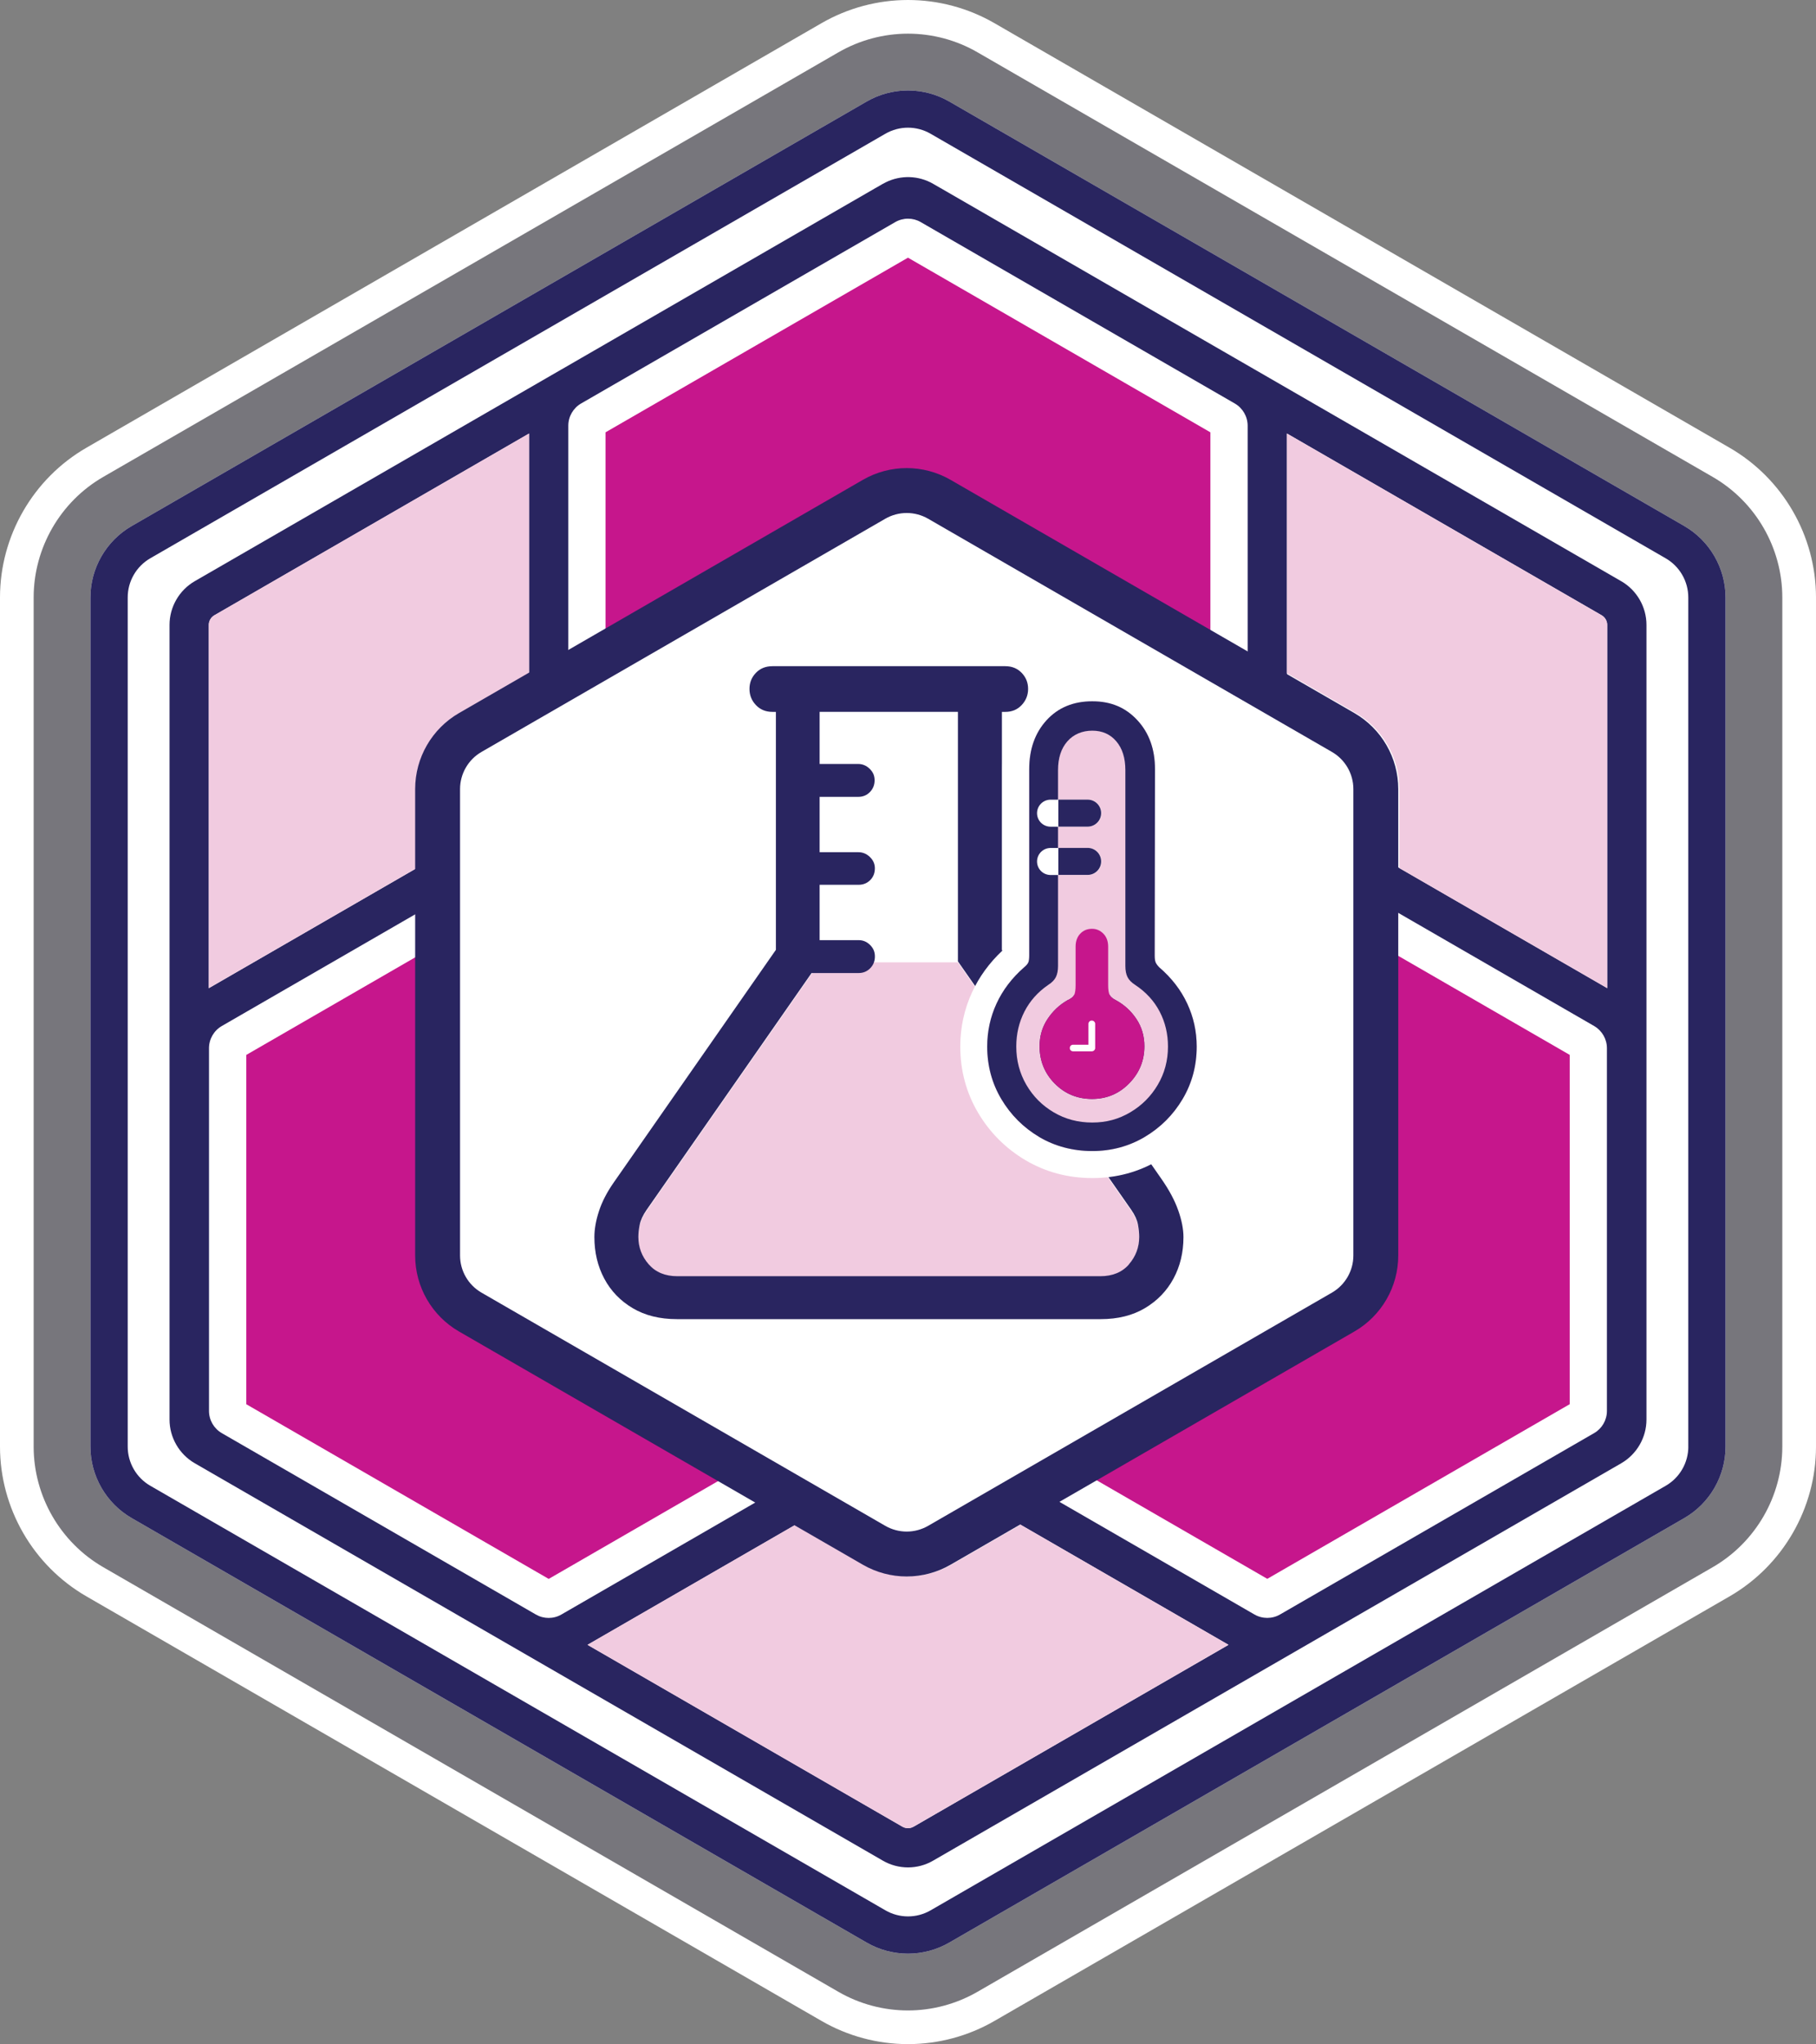
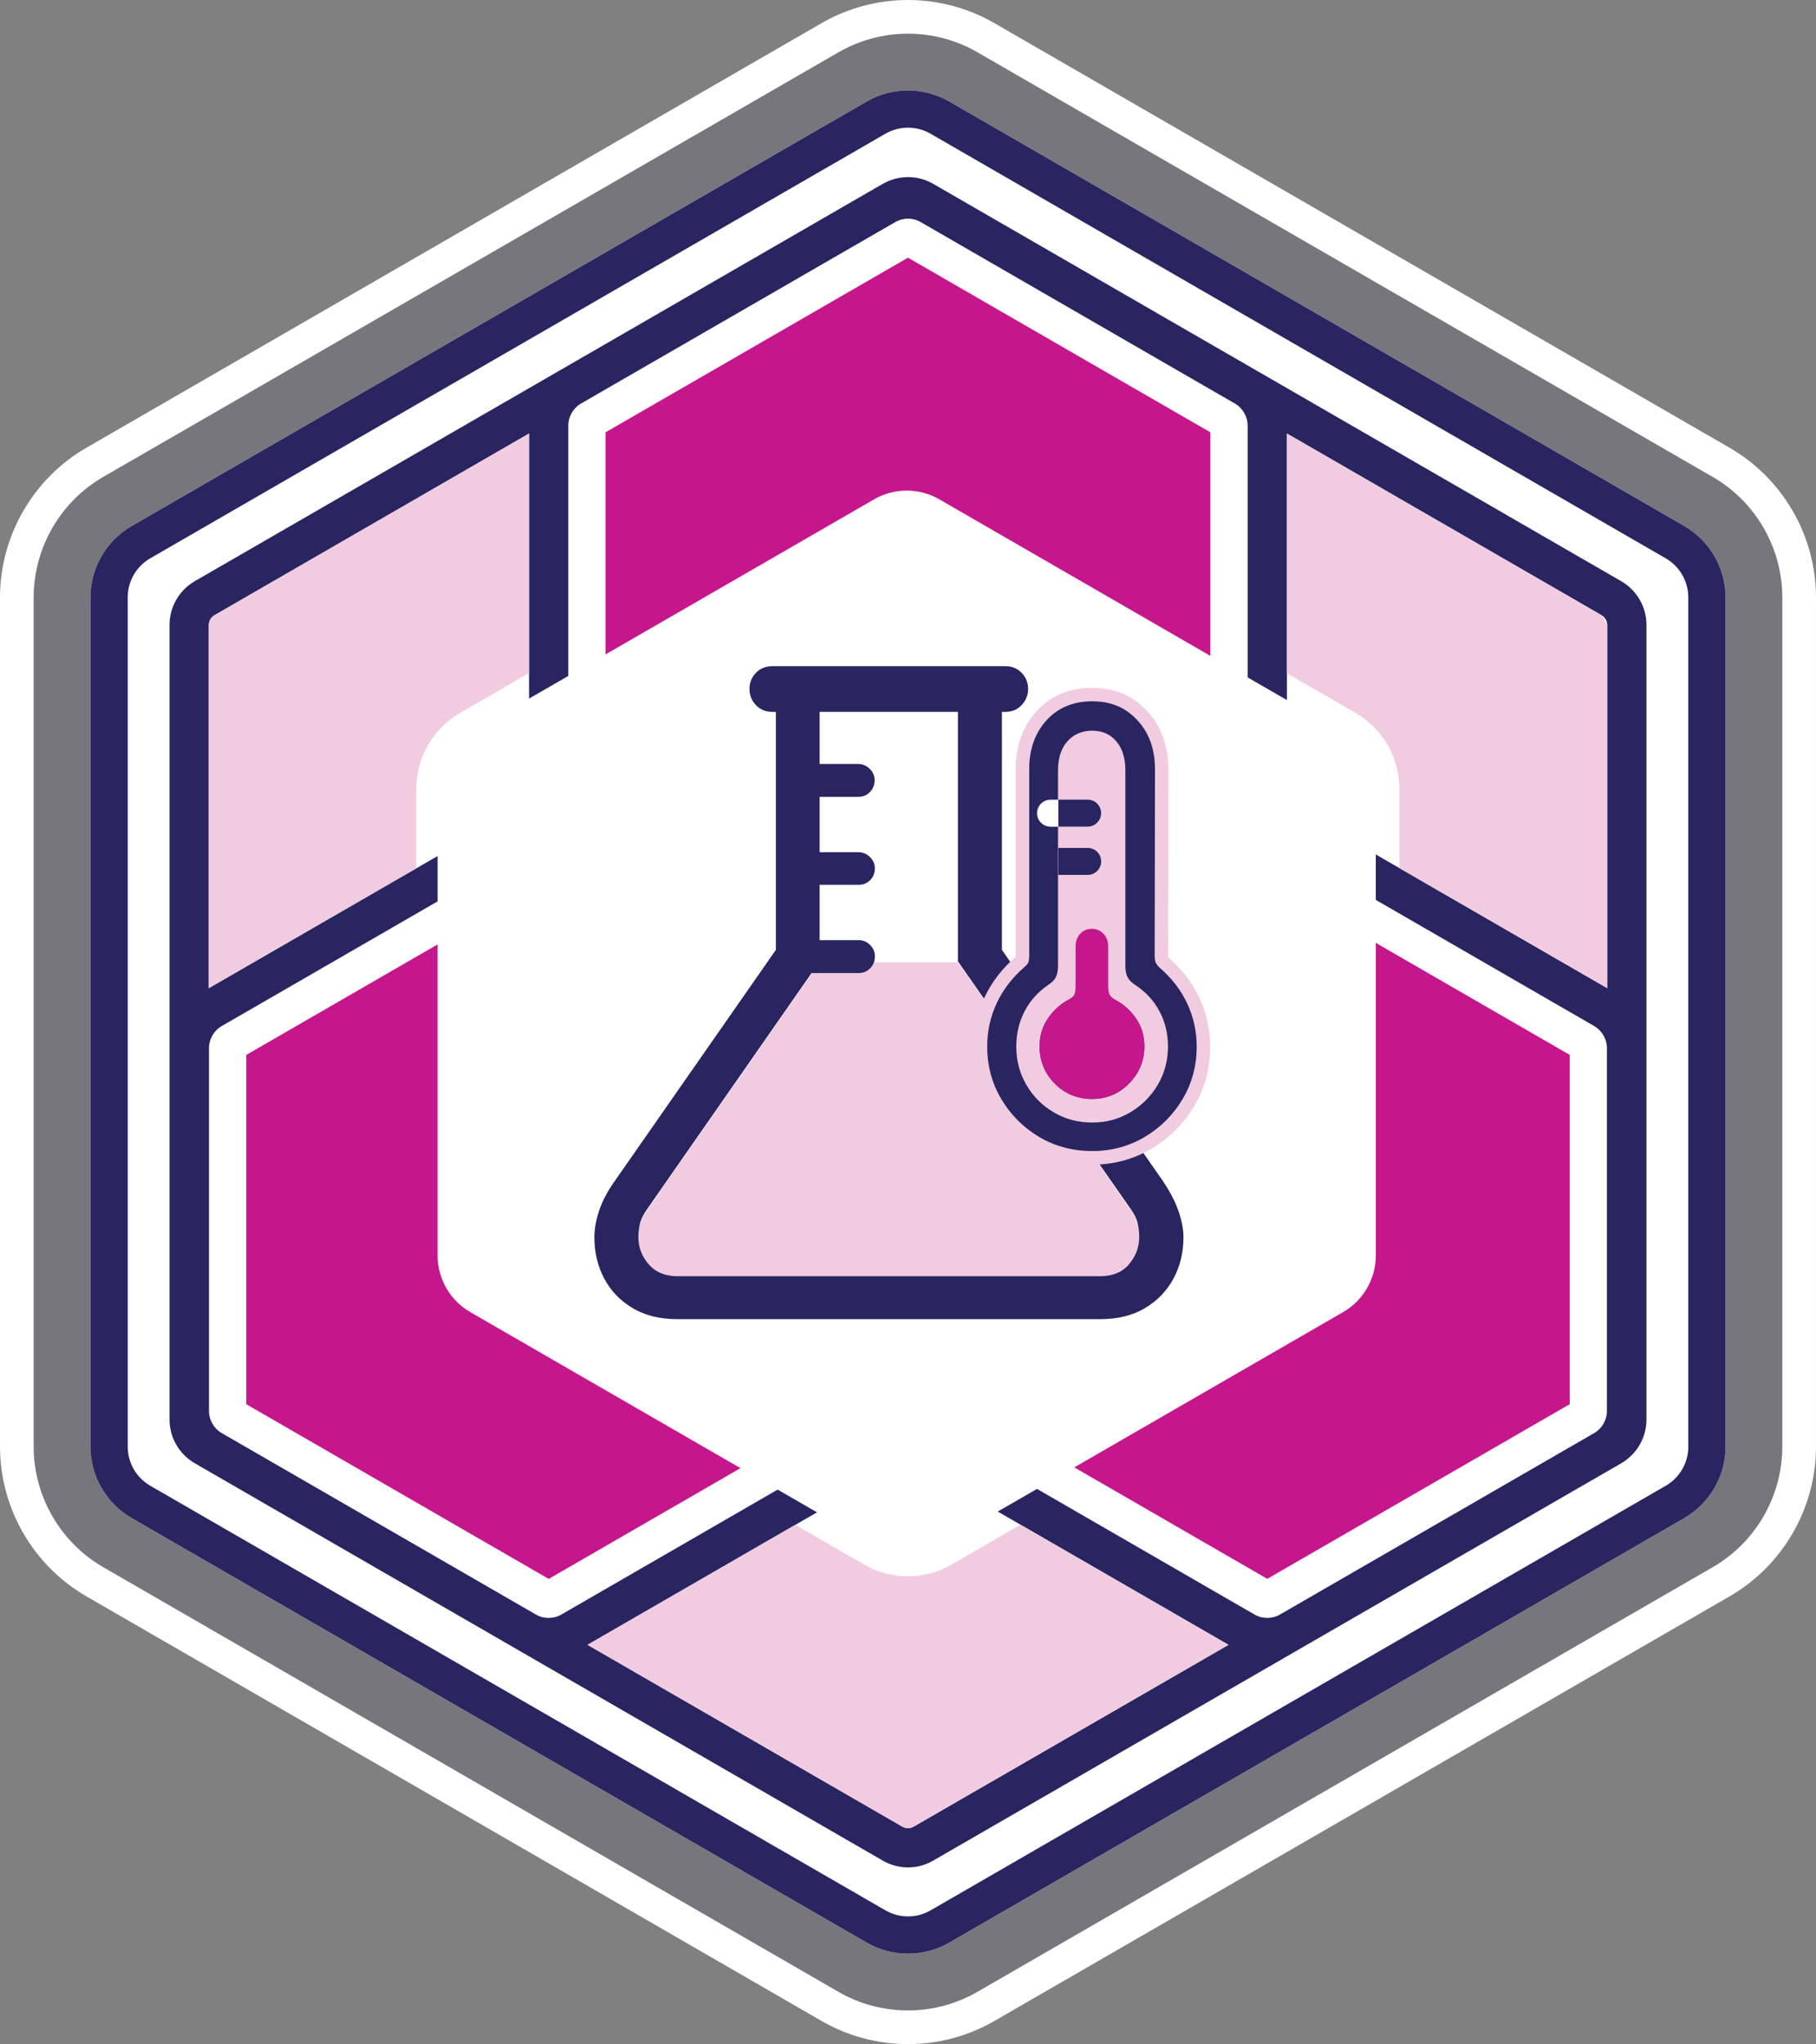
<svg xmlns="http://www.w3.org/2000/svg" id="Layer_2" data-name="Layer 2" viewBox="0 0 485.45 546.25">
  <rect x="0" y="0" width="485.45" height="546.25" fill="#808080" stroke="none" />
  <defs>
    <style>
      .cls-1 {
        fill: #c6168c;
      }

      .cls-2 {
        fill: #fff;
      }

      .cls-3 {
        opacity: .1;
      }

      .cls-3, .cls-4 {
        fill: #292560;
      }

      .cls-5 {
        fill: none;
        stroke: #fff;
        stroke-linecap: round;
        stroke-miterlimit: 10;
        stroke-width: 7.22px;
      }

      .cls-6 {
        fill: #f1cbe0;
      }
    </style>
  </defs>
  <g id="Layer_1-2" data-name="Layer 1">
    <path class="cls-2" d="M242.72,9c6.52,0,12.96,1.72,18.6,4.99l196.51,113.46c11.48,6.62,18.61,18.97,18.61,32.22v226.92c0,13.25-7.13,25.6-18.61,32.22l-196.52,113.46c-5.65,3.26-12.08,4.99-18.6,4.99s-12.96-1.72-18.61-4.99L27.61,418.81c-11.48-6.63-18.61-18.97-18.61-32.22v-226.92c0-13.25,7.13-25.6,18.6-32.22L224.12,13.99c5.65-3.26,12.08-4.99,18.6-4.99M242.72,0c-8.1,0-16.09,2.14-23.11,6.19L23.1,119.65C8.85,127.88,0,143.21,0,159.67v226.92c0,16.45,8.85,31.79,23.11,40.02l196.51,113.46c7.01,4.05,15,6.19,23.11,6.19s16.09-2.14,23.1-6.19l196.51-113.46c14.25-8.23,23.11-23.56,23.11-40.02v-226.92c0-16.46-8.85-31.79-23.11-40.02L265.83,6.19c-7.01-4.05-15-6.19-23.1-6.19h0Z" />
    <path class="cls-3" d="M242.72,537.25c-6.52,0-12.96-1.72-18.61-4.99L27.61,418.81c-11.48-6.63-18.61-18.97-18.61-32.22v-226.92c0-13.25,7.13-25.6,18.6-32.22L224.12,13.99c5.65-3.26,12.08-4.99,18.6-4.99s12.96,1.72,18.6,4.99l196.51,113.46c11.48,6.62,18.61,18.97,18.61,32.22v226.92c0,13.25-7.13,25.6-18.61,32.22l-196.52,113.46c-5.65,3.26-12.08,4.99-18.6,4.99Z" />
    <path class="cls-2" d="M450.26,140.58L253.74,27.12c-3.35-1.93-7.16-2.95-11.02-2.95s-7.67,1.02-11.02,2.95L35.19,140.58c-6.8,3.92-11.02,11.24-11.02,19.09v226.92c0,7.85,4.22,15.16,11.02,19.09l196.51,113.46c3.35,1.93,7.16,2.95,11.02,2.95s7.67-1.02,11.02-2.95l196.51-113.46c6.8-3.92,11.02-11.24,11.02-19.09v-226.92c0-7.85-4.22-15.16-11.02-19.09Z" />
    <path class="cls-1" d="M136.72,321.6v-80.62l-70.88,40.93v93.35l80.84,46.68,70.89-40.93-69.82-40.31c-6.8-3.92-11.02-11.24-11.02-19.09Z" />
    <path class="cls-1" d="M348.73,321.6c0,7.85-4.22,15.16-11.02,19.09l-69.82,40.31,70.88,40.92,80.84-46.67v-93.35l-70.89-40.93v80.62Z" />
    <path class="cls-4" d="M433.4,155.33l-96.15-55.52s0,0,0,0l-7.09-4.09-17-9.81-61.77-35.67s-.1-.05-.15-.08l-1.73-1s0,0,0,0l-.03-.02c-3.91-2.27-8.7-2.41-12.72-.41-.28.14-.55.28-.82.43l-1.73,1s-.1.05-.15.08l-83.97,48.49s0,0-.01,0l-1.87,1.08s0,0,0,0l-96.16,55.51c-4.15,2.41-6.73,6.88-6.73,11.67v212.37c0,4.79,2.58,9.26,6.74,11.67l183.92,106.19c2.08,1.21,4.42,1.82,6.75,1.82s4.66-.61,6.73-1.82l183.94-106.19c4.15-2.41,6.73-6.88,6.73-11.67v-212.37c0-4.79-2.58-9.26-6.74-11.67ZM55.82,167.01c0-1.06.57-2.05,1.49-2.58l84.12-48.57v97.02c0,.62.04,1.23.13,1.84-.57.23-1.12.5-1.66.81l-84.08,48.55v-97.06ZM244.2,488.16c-.92.53-2.05.52-2.96,0l-84.18-48.6,84.15-48.58c.54-.31,1.04-.66,1.53-1.03.48.37.99.72,1.53,1.03l84.14,48.58-84.19,48.6ZM337.85,218.2c2.84,4.92,6.92,9,11.84,11.84l76.54,44.2c2.05,1.23,3.33,3.47,3.33,5.87v96.95c0,2.43-1.31,4.7-3.42,5.92l-83.97,48.47c-1.05.61-2.23.91-3.41.91s-2.36-.3-3.42-.91l-76.45-44.14c-4.92-2.84-10.5-4.33-16.18-4.33h0c-5.68,0-11.26,1.49-16.18,4.33l-76.45,44.14c-1.06.62-2.24.92-3.42.92s-2.34-.3-3.39-.9l-83.98-48.49c-2.11-1.22-3.42-3.49-3.42-5.92v-96.95c0-2.43,1.31-4.7,3.42-5.92l76.45-44.14c4.92-2.84,9.01-6.93,11.85-11.85h0c2.84-4.92,4.33-10.49,4.33-16.17v-88.29c0-2.43,1.31-4.69,3.41-5.91l24.6-14.2,59.37-34.27c1.06-.61,2.24-.92,3.42-.92s2.32.29,3.35.88l84.03,48.52c2.1,1.22,3.42,3.49,3.42,5.92v88.28c0,5.68,1.49,11.26,4.33,16.17h0ZM429.63,264.06l-84.09-48.56c-.53-.31-1.08-.57-1.65-.8.08-.6.13-1.22.13-1.84v-97.01l84.11,48.56c.92.53,1.5,1.53,1.5,2.58v97.06Z" />
    <path class="cls-1" d="M242.72,154.13c3.86,0,7.67,1.02,11.02,2.95l69.82,40.31v-81.86l-80.84-46.67-57.82,33.38-23.03,13.29v81.86l69.82-40.31c3.35-1.93,7.16-2.95,11.02-2.95Z" />
    <path class="cls-4" d="M450.26,140.58L253.74,27.12c-3.35-1.93-7.16-2.95-11.02-2.95s-7.67,1.02-11.02,2.95L35.19,140.58c-6.8,3.92-11.02,11.24-11.02,19.09v226.92c0,7.85,4.22,15.16,11.02,19.09l196.51,113.46c3.35,1.93,7.16,2.95,11.02,2.95s7.67-1.02,11.02-2.95l196.51-113.46c6.8-3.92,11.02-11.24,11.02-19.09v-226.92c0-7.85-4.22-15.16-11.02-19.09ZM451.32,386.58c0,4.32-2.3,8.31-6.04,10.47l-196.51,113.46c-1.87,1.08-3.96,1.62-6.04,1.62s-4.17-.54-6.04-1.62l-196.51-113.46c-3.74-2.16-6.04-6.15-6.04-10.47v-226.92c0-4.32,2.3-8.31,6.04-10.47L236.68,35.74c1.87-1.08,3.96-1.62,6.04-1.62s4.17.54,6.04,1.62l196.51,113.46c3.74,2.16,6.04,6.15,6.04,10.47v226.92Z" />
    <g>
      <path class="cls-6" d="M111.28,210.8c0-2.46.39-4.86,1.12-7.13.51-1.6,1.18-3.14,2.02-4.59.25-.44.52-.87.8-1.29,1.25-1.87,2.78-3.56,4.54-5.02,1.01-.84,2.08-1.6,3.24-2.27l18.42-10.64v-64.01l-84.12,48.57c-.91.53-1.49,1.53-1.49,2.58v97.06l55.46-32.02v-21.24Z" />
      <path class="cls-6" d="M254.4,418.1c-.91.52-1.84.98-2.79,1.37-.48.2-.96.38-1.44.54-2.43.82-4.96,1.23-7.49,1.23-4.05,0-8.09-1.05-11.72-3.14l-18.37-10.61-55.54,32.06,84.18,48.6c.91.52,2.04.53,2.96,0l84.19-48.6-55.58-32.09-18.41,10.63Z" />
-       <path class="cls-6" d="M428.13,164.42l-84.11-48.56v64.06l18.34,10.59c7.25,4.19,11.72,11.93,11.72,20.3v21.18l55.55,32.08v-97.06c0-1.06-.57-2.05-1.5-2.58Z" />
+       <path class="cls-6" d="M428.13,164.42l-84.11-48.56v64.06l18.34,10.59c7.25,4.19,11.72,11.93,11.72,20.3v21.18l55.55,32.08v-97.06Z" />
    </g>
    <g>
      <path class="cls-2" d="M242.38,415.3c-3.06,0-6.07-.81-8.72-2.34l-107.96-62.33c-5.38-3.11-8.72-8.89-8.72-15.1v-124.66c0-6.21,3.34-12,8.72-15.1l107.96-62.33c2.65-1.53,5.66-2.34,8.72-2.34s6.07.81,8.72,2.34l107.96,62.33c5.38,3.11,8.72,8.89,8.72,15.1v124.66c0,6.21-3.34,12-8.72,15.1l-107.96,62.33c-2.65,1.53-5.66,2.34-8.72,2.34Z" />
-       <path class="cls-4" d="M242.38,137.09c2.01,0,3.98.53,5.72,1.53l107.96,62.33c3.53,2.04,5.72,5.83,5.72,9.91v124.66c0,4.07-2.19,7.87-5.72,9.91l-107.96,62.33c-1.74,1-3.72,1.53-5.72,1.53s-3.98-.53-5.72-1.53l-107.96-62.33c-3.53-2.04-5.72-5.83-5.72-9.91v-124.66c0-4.07,2.19-7.87,5.72-9.91l107.96-62.33c1.74-1,3.72-1.53,5.72-1.53M242.38,125.09c-4.05,0-8.09,1.05-11.72,3.14l-107.96,62.33c-7.25,4.19-11.72,11.93-11.72,20.3v124.66c0,8.38,4.47,16.11,11.72,20.3l107.96,62.33c3.63,2.09,7.67,3.14,11.72,3.14s8.09-1.05,11.72-3.14l107.96-62.33c7.25-4.19,11.72-11.93,11.72-20.3v-124.66c0-8.38-4.47-16.11-11.72-20.3l-107.96-62.33c-3.63-2.09-7.67-3.14-11.72-3.14h0Z" />
    </g>
    <g>
      <path class="cls-6" d="M219.1,257.17l-46.28,66.42c-.97,1.41-1.57,2.72-1.82,3.93-.24,1.21-.36,2.3-.36,3.27,0,2.77.92,5.22,2.77,7.33,1.85,2.11,4.4,3.17,7.66,3.17h113.03c3.3,0,5.86-1.06,7.69-3.17,1.83-2.11,2.74-4.56,2.74-7.33,0-.97-.11-2.06-.33-3.27-.22-1.21-.82-2.52-1.78-3.93l-46.35-66.42h-36.97Z" />
      <path class="cls-4" d="M314.97,323.48c-.92-2.64-2.4-5.41-4.42-8.32l-42.72-61.33v-63.59h.92c1.76,0,3.21-.6,4.36-1.82,1.14-1.21,1.72-2.65,1.72-4.32s-.57-3.1-1.72-4.29c-1.15-1.19-2.6-1.78-4.36-1.78h-62.26c-1.81,0-3.28.59-4.42,1.78-1.15,1.19-1.72,2.62-1.72,4.29s.57,3.11,1.72,4.32c1.14,1.21,2.62,1.82,4.42,1.82h.92v63.59l-43.31,62.12c-1.85,2.64-3.18,5.22-3.99,7.72-.82,2.51-1.22,4.82-1.22,6.93,0,4.09.88,7.79,2.64,11.09,1.76,3.3,4.29,5.93,7.59,7.89,3.3,1.96,7.24,2.94,11.82,2.94h113.3c4.58,0,8.52-.98,11.82-2.94,3.3-1.96,5.84-4.59,7.63-7.89,1.78-3.3,2.67-7,2.67-11.09,0-2.11-.46-4.49-1.39-7.13ZM301.8,337.88c-1.83,2.11-4.39,3.17-7.69,3.17h-113.03c-3.26,0-5.81-1.06-7.66-3.17s-2.77-4.56-2.77-7.33c0-.97.12-2.06.36-3.27.24-1.21.85-2.52,1.82-3.93l44.12-63.32h12.58c1.23,0,2.27-.43,3.1-1.29.84-.86,1.25-1.9,1.25-3.14s-.43-2.21-1.29-3.07c-.86-.86-1.88-1.29-3.07-1.29h-10.42v-14.79h10.42c1.23,0,2.27-.42,3.1-1.25.84-.84,1.25-1.89,1.25-3.17,0-1.14-.44-2.15-1.32-3-.88-.86-1.92-1.29-3.1-1.29h-10.35v-14.79h10.35c1.23,0,2.27-.43,3.1-1.29.83-.86,1.25-1.9,1.25-3.14s-.44-2.21-1.32-3.07c-.88-.86-1.92-1.29-3.1-1.29h-10.28v-13.93h36.97v66.68l46.35,66.42c.97,1.41,1.56,2.72,1.78,3.93.22,1.21.33,2.3.33,3.27,0,2.77-.91,5.22-2.74,7.33Z" />
      <g>
        <g>
          <path class="cls-6" d="M291.99,311.21c-5.86,0-11.26-1.44-16.04-4.27-4.74-2.81-8.57-6.64-11.38-11.38-2.84-4.78-4.28-10.12-4.28-15.88,0-4.56.95-8.94,2.83-13.01,1.87-4.06,4.65-7.72,8.25-10.86.05-.05.1-.09.14-.12,0-.09,0-.19,0-.31v-49.78c0-6.24,1.87-11.46,5.55-15.51,3.77-4.15,8.79-6.26,14.9-6.26s10.9,2.1,14.73,6.24c3.75,4.06,5.65,9.28,5.65,15.53l-.08,49.79c0,.19,0,.33.02.43.02.02.05.05.08.09,3.6,3.12,6.38,6.74,8.26,10.76,1.91,4.08,2.88,8.47,2.88,13.03,0,5.76-1.44,11.1-4.28,15.88-2.81,4.74-6.64,8.56-11.38,11.38-4.78,2.84-10.12,4.28-15.89,4.28Z" />
-           <path class="cls-2" d="M291.99,187.42c4.92,0,8.95,1.69,12.08,5.08,3.13,3.39,4.69,7.75,4.69,13.08l-.08,49.78c0,.77.08,1.36.23,1.77.15.41.49.87,1,1.39,3.28,2.82,5.77,6.04,7.46,9.66,1.69,3.62,2.54,7.45,2.54,11.5,0,5.13-1.26,9.81-3.77,14.04-2.51,4.23-5.89,7.6-10.12,10.12-4.23,2.51-8.91,3.77-14.04,3.77s-9.96-1.26-14.2-3.77c-4.23-2.51-7.6-5.89-10.12-10.12-2.51-4.23-3.77-8.91-3.77-14.04,0-4.05.83-7.89,2.5-11.5,1.67-3.62,4.12-6.83,7.35-9.66.62-.51,1-.96,1.15-1.35.15-.38.23-.99.23-1.81v-49.78c0-5.33,1.54-9.7,4.62-13.08,3.08-3.39,7.16-5.08,12.23-5.08M291.99,180.2c-7.07,0-13.15,2.57-17.57,7.44-4.31,4.74-6.49,10.77-6.49,17.94v48.48c-3.47,3.26-6.18,6.98-8.07,11.09-2.1,4.55-3.16,9.44-3.16,14.52,0,6.42,1.61,12.39,4.78,17.73,3.12,5.26,7.37,9.51,12.64,12.64,5.35,3.17,11.36,4.78,17.88,4.78s12.38-1.61,17.73-4.78c5.26-3.13,9.51-7.38,12.64-12.64,3.17-5.35,4.78-11.31,4.78-17.73,0-5.1-1.08-10-3.22-14.56-1.89-4.04-4.58-7.7-8.01-10.92l.08-48.6c0-7.19-2.22-13.24-6.61-17.99-4.47-4.84-10.48-7.4-17.38-7.4h0Z" />
        </g>
        <path class="cls-4" d="M277.79,303.83c-4.23-2.51-7.6-5.89-10.12-10.12-2.51-4.23-3.77-8.91-3.77-14.04,0-4.05.83-7.89,2.5-11.5,1.67-3.62,4.12-6.83,7.35-9.66.62-.51,1-.96,1.15-1.35.15-.38.23-.99.23-1.81v-49.78c0-5.33,1.54-9.7,4.62-13.08s7.16-5.08,12.23-5.08,8.95,1.69,12.08,5.08c3.13,3.39,4.69,7.75,4.69,13.08l-.08,49.78c0,.77.08,1.36.23,1.77.15.41.49.87,1,1.39,3.28,2.82,5.77,6.04,7.46,9.66,1.69,3.62,2.54,7.45,2.54,11.5,0,5.13-1.26,9.81-3.77,14.04-2.51,4.23-5.89,7.6-10.12,10.12-4.23,2.51-8.91,3.77-14.04,3.77s-9.96-1.26-14.2-3.77ZM302.14,297.25c3.08-1.82,5.53-4.27,7.35-7.35s2.73-6.49,2.73-10.23c0-3.39-.74-6.5-2.23-9.35-1.49-2.85-3.67-5.22-6.54-7.12-.97-.62-1.65-1.31-2.04-2.08-.39-.77-.58-1.77-.58-3v-52.32c0-3.23-.81-5.8-2.42-7.69-1.62-1.9-3.76-2.85-6.42-2.85s-4.99.95-6.66,2.85c-1.67,1.9-2.5,4.46-2.5,7.69v52.32c0,1.23-.19,2.23-.58,3-.38.77-1.07,1.46-2.04,2.08-2.77,1.9-4.89,4.27-6.35,7.12-1.46,2.85-2.19,5.96-2.19,9.35,0,3.74.9,7.16,2.69,10.23,1.79,3.08,4.23,5.53,7.31,7.35,3.08,1.82,6.51,2.73,10.31,2.73s7.08-.91,10.16-2.73ZM281.94,289.56c-2.69-2.74-4.04-6.06-4.04-9.96,0-2.72.7-5.14,2.12-7.27,1.41-2.13,3.19-3.81,5.35-5.04.92-.41,1.51-.87,1.77-1.38.26-.51,9.22-.51,9.5,0,.28.51.83.97,1.65,1.38,2.26,1.23,4.09,2.91,5.5,5.04s2.12,4.55,2.12,7.27c0,3.85-1.36,7.16-4.08,9.93-2.72,2.77-6.03,4.15-9.92,4.15s-7.27-1.37-9.96-4.12Z" />
        <path class="cls-1" d="M281.94,289.56c-2.69-2.74-4.04-6.06-4.04-9.96,0-2.72.7-5.14,2.12-7.27,1.41-2.13,3.19-3.81,5.35-5.04.92-.41,1.51-.87,1.77-1.38.26-.51.39-1.39.39-2.62v-10.31c0-1.44.41-2.59,1.23-3.46.82-.87,1.87-1.31,3.16-1.31,1.18,0,2.19.44,3.04,1.31.85.87,1.27,2.03,1.27,3.46v10.31c0,1.23.14,2.11.42,2.62.28.51.83.97,1.65,1.38,2.26,1.23,4.09,2.91,5.5,5.04s2.12,4.55,2.12,7.27c0,3.85-1.36,7.16-4.08,9.93-2.72,2.77-6.03,4.15-9.92,4.15s-7.27-1.37-9.96-4.12Z" />
        <line class="cls-5" x1="280.83" y1="217.31" x2="290.81" y2="217.31" />
-         <line class="cls-5" x1="280.83" y1="230.22" x2="290.81" y2="230.22" />
        <path class="cls-4" d="M282.92,213.69h7.83c1.99,0,3.61,1.62,3.61,3.61h0c0,1.99-1.62,3.61-3.61,3.61h-7.83v-7.22h0Z" />
        <path class="cls-4" d="M282.92,226.59h7.83c1.99,0,3.61,1.62,3.61,3.61h0c0,1.99-1.62,3.61-3.61,3.61h-7.83v-7.22h0Z" />
        <circle class="cls-1" cx="291.68" cy="279.57" r="9.43" />
-         <path class="cls-2" d="M286.87,280.95h4.99c.24,0,.45-.09.63-.26.18-.17.27-.38.27-.62v-6.46c0-.24-.09-.45-.27-.62-.18-.17-.39-.26-.63-.26-.26,0-.47.09-.64.26-.17.17-.26.38-.26.62v5.58h-4.1c-.26,0-.47.08-.63.25s-.25.38-.25.63.08.47.25.63.37.25.63.25Z" />
      </g>
    </g>
  </g>
</svg>